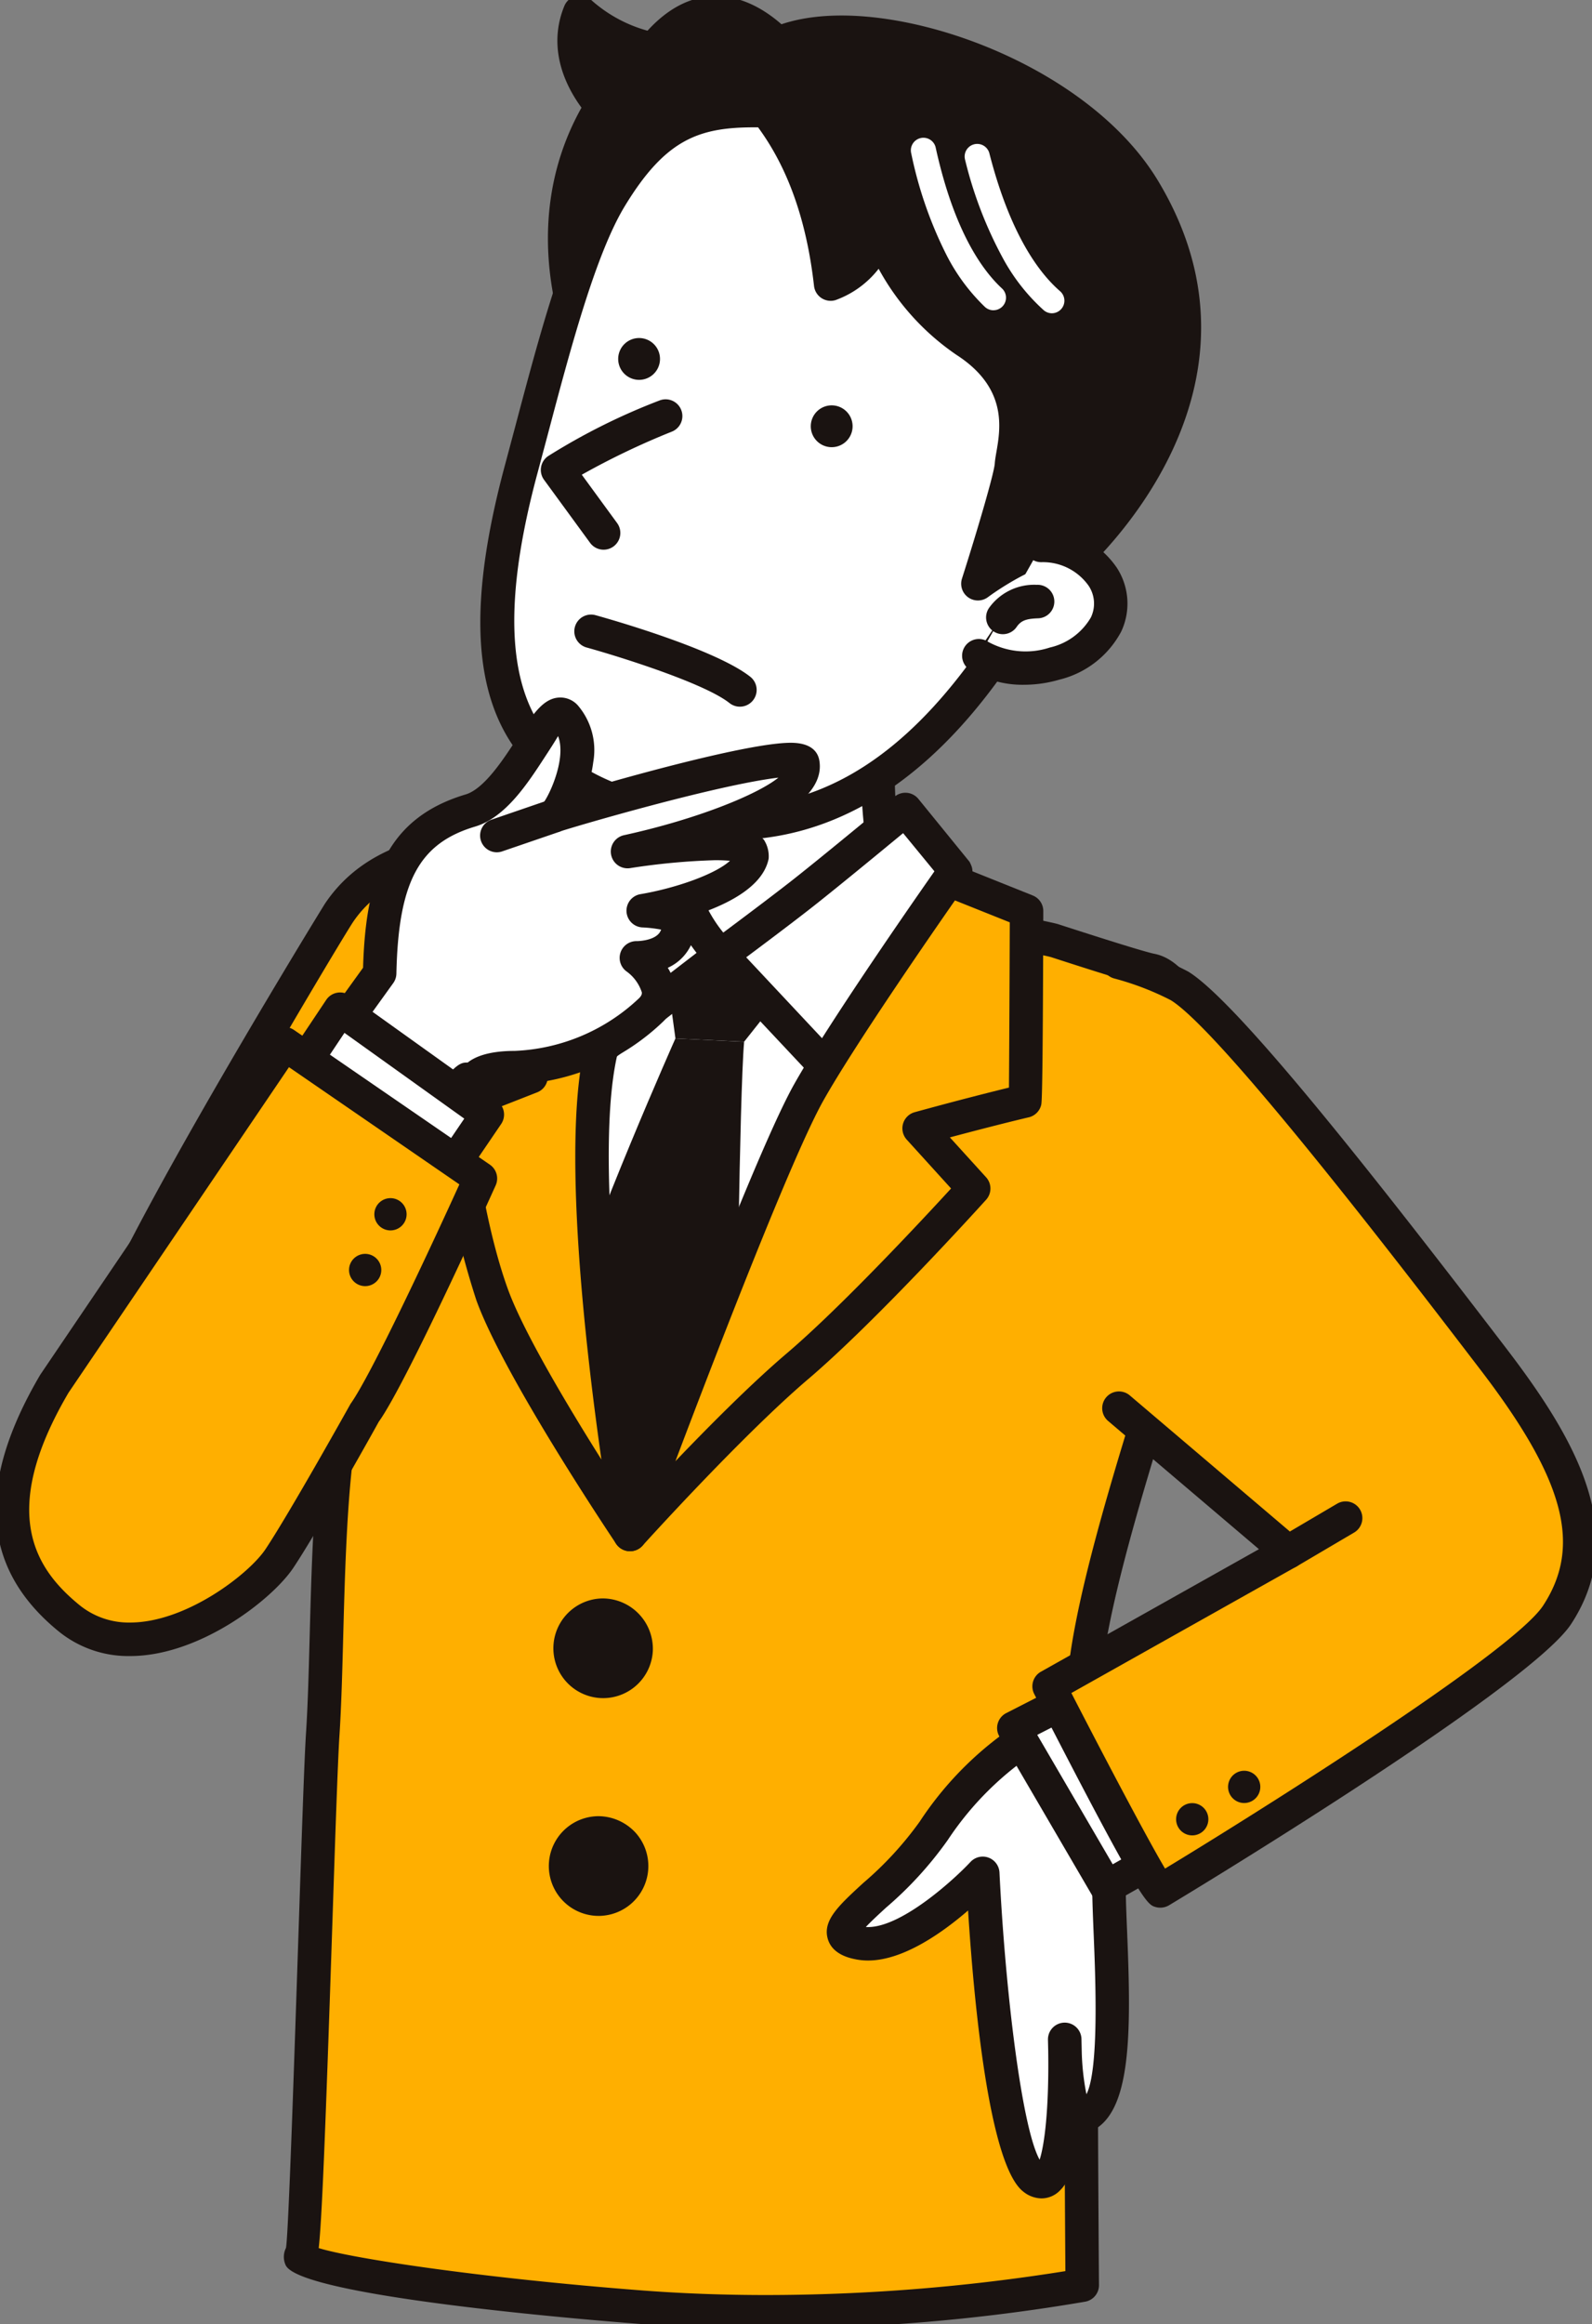
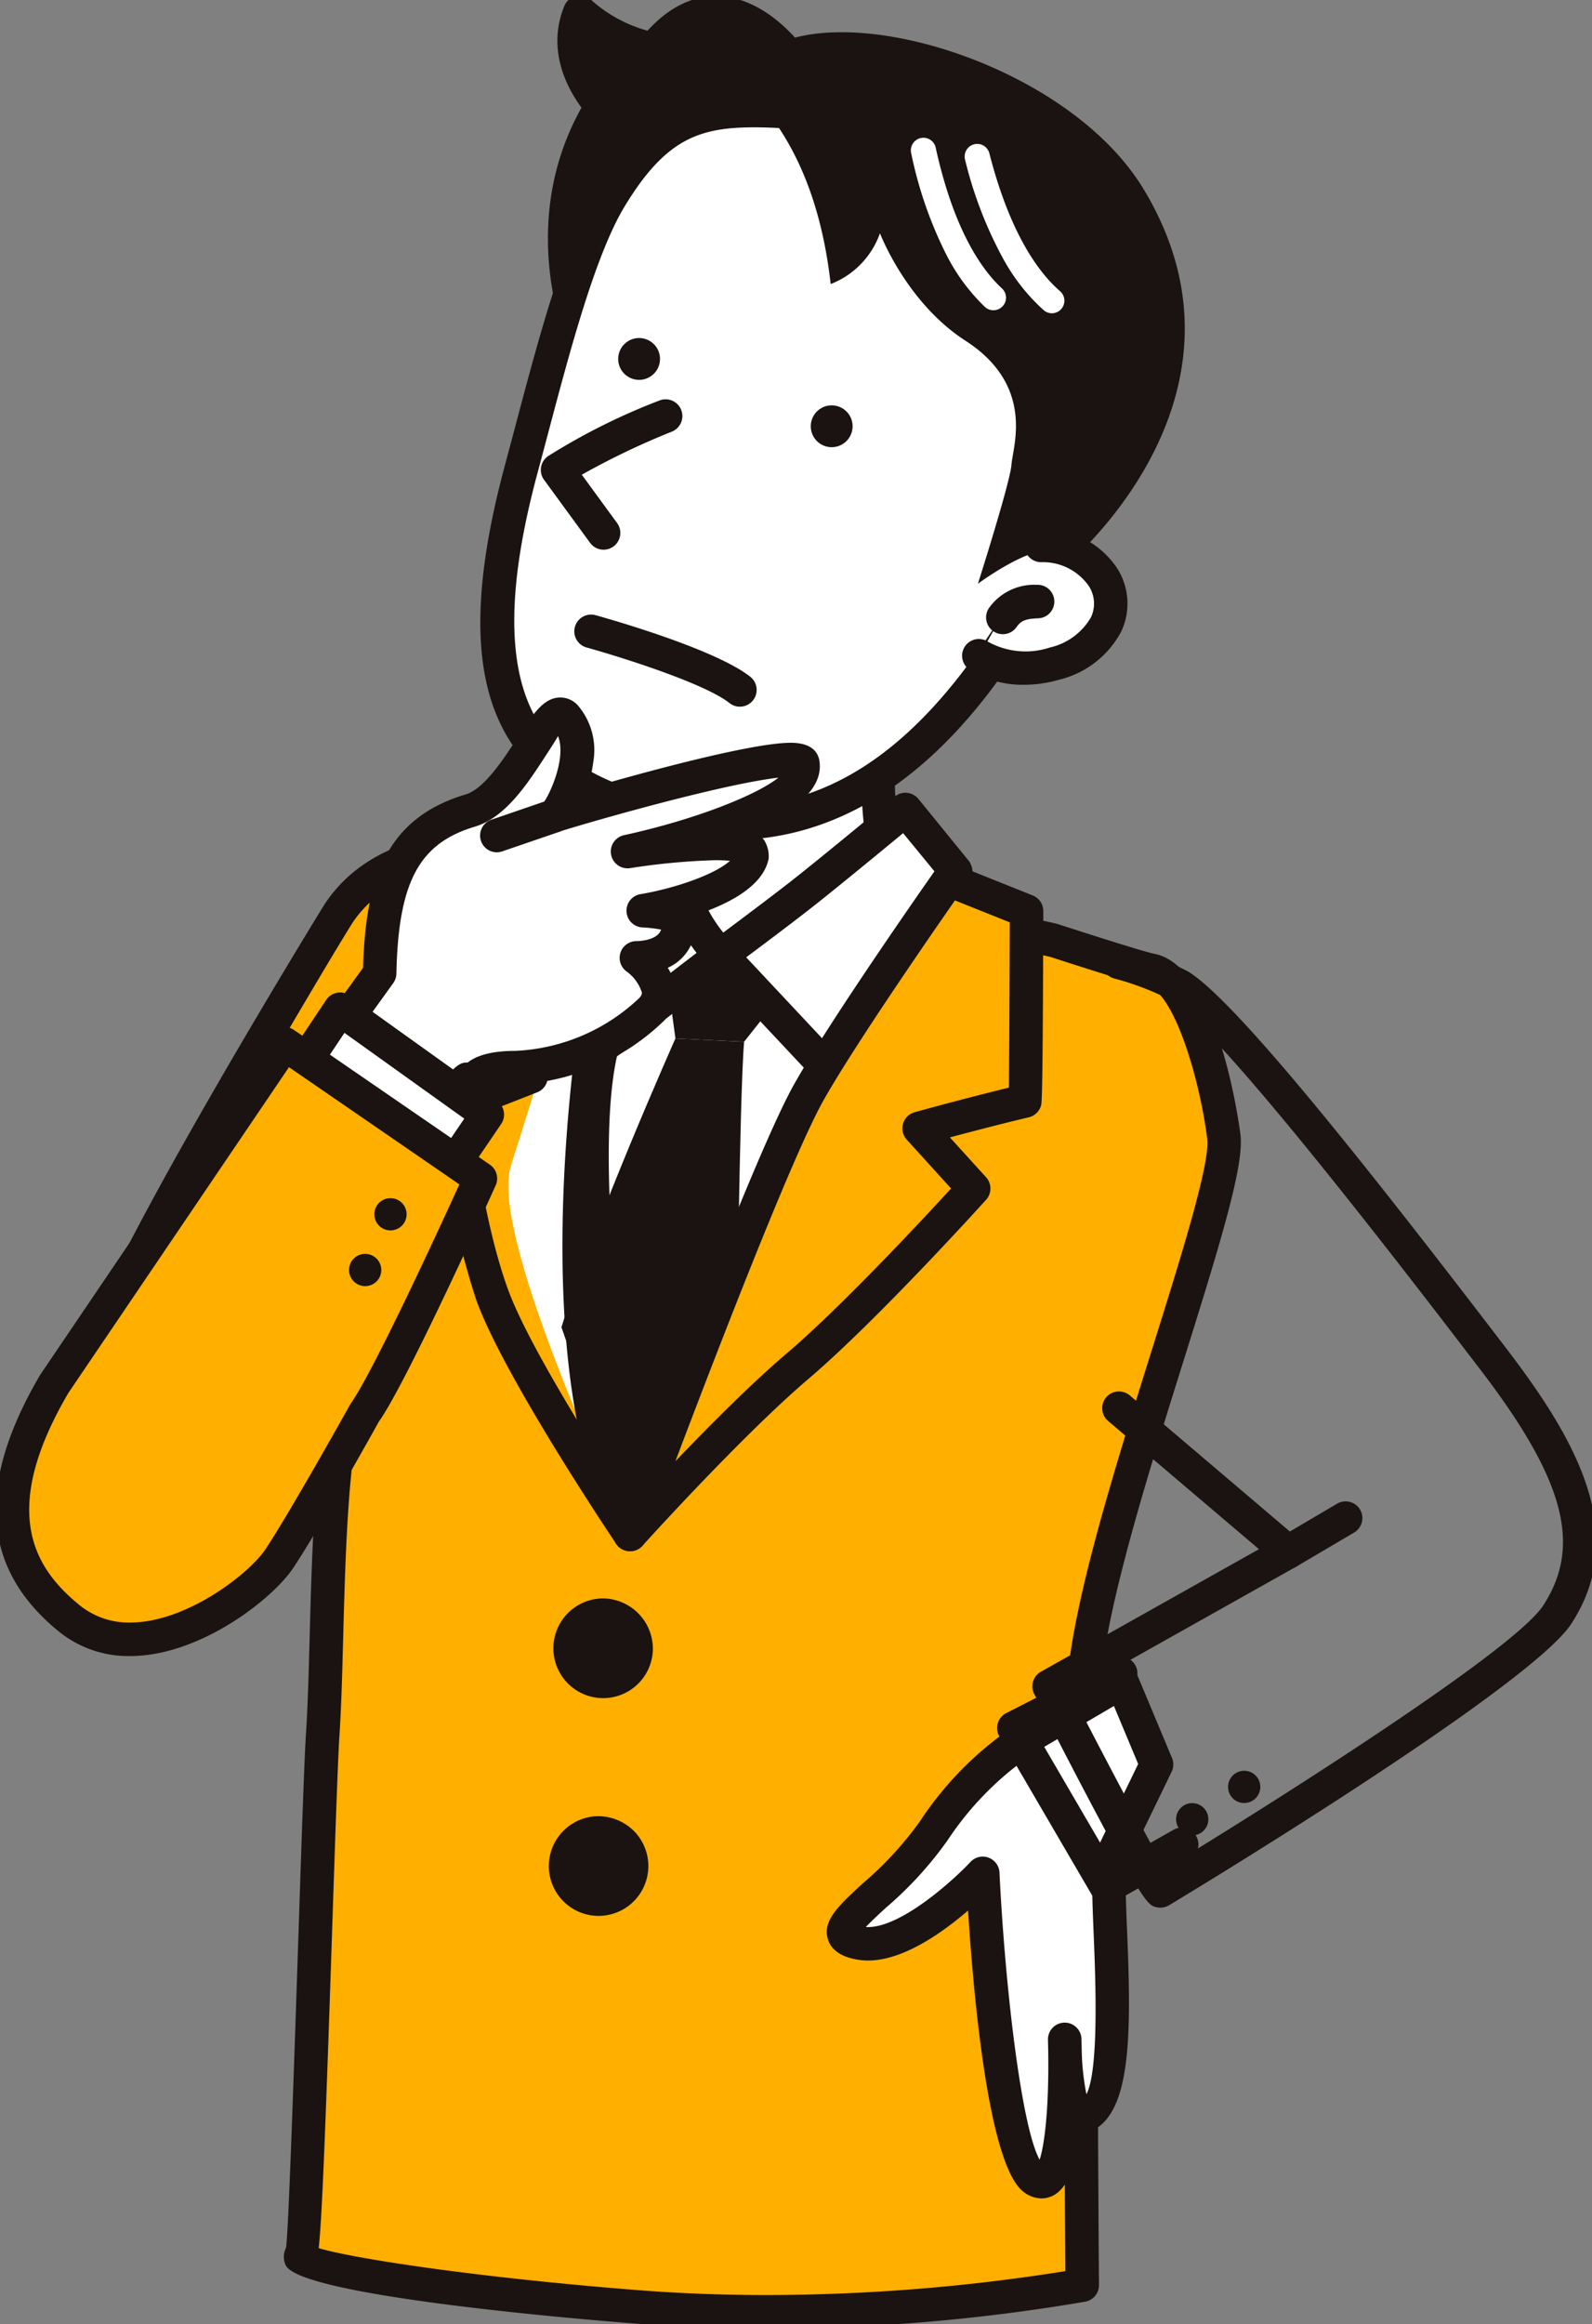
<svg xmlns="http://www.w3.org/2000/svg" id="man_01" width="168.743" height="246.248" viewBox="0 0 168.743 246.248">
  <rect x="0" y="0" width="168.743" height="246.248" fill="#808080" stroke="none" />
  <defs>
    <clipPath id="clip-path">
      <rect id="長方形_63" data-name="長方形 63" width="168.743" height="246.248" fill="none" />
    </clipPath>
  </defs>
  <g id="グループ_24" data-name="グループ 24" clip-path="url(#clip-path)">
    <path id="パス_6" data-name="パス 6" d="M144.691,249.927c-.63-4.829-3.2-16.752-7.7-17.619-1.55-.3-10.274-3.153-10.389-3.187-1.944-.577-44.874-8.727-49.038-9.255-8.669-1.1-21.092-1.9-26.652,6.354-.634.941-26.4,43.663-25.544,47.176s9.923,10.279,14.385,10.9c2.616.365,6.009-.341,10.828-.093-1.051,9.14-.883,21.24-1.393,29.035-.495,7.563-1.636,54.042-2.346,55.308s16.822,3.922,35.888,5.4a197.17,197.17,0,0,0,46.957-2.316s-.387-47.566.109-62.617,15.753-52.532,14.9-59.084" transform="translate(-14.974 -129.51)" fill="#ffaf00" />
    <path id="パス_7" data-name="パス 7" d="M66.975,215.988h0a75.475,75.475,0,0,1,9.409.69c3.8.482,47.132,8.664,49.32,9.314,8.11,2.63,9.835,3.072,10.218,3.146,6.614,1.271,8.893,17.309,9.131,19.133.417,3.2-2,11.122-5.966,23.788-4.056,12.938-8.654,27.6-8.918,35.584-.49,14.843-.112,62.068-.108,62.544a1.776,1.776,0,0,1-1.438,1.758A199.685,199.685,0,0,1,94.788,374.8c-4.653,0-9.228-.171-13.6-.51-5.925-.459-35.572-2.911-37.315-6.17a2.1,2.1,0,0,1,.015-1.866c.266-1.443.889-20.21,1.345-33.913.313-9.409.592-17.788.778-20.642.192-2.937.287-6.489.388-10.262.147-5.474.311-11.6.812-16.936-1.557-.006-2.945.072-4.194.142a26.313,26.313,0,0,1-4.916-.012c-4.951-.69-14.778-7.76-15.866-12.241-1.15-4.738,25.521-48.177,25.8-48.587C51.578,218.544,57.773,215.988,66.975,215.988ZM126.5,368.712c-.06-8.22-.321-47.782.122-61.186.28-8.465,4.954-23.375,9.079-36.53,3.034-9.676,6.171-19.682,5.834-22.266-.943-7.228-3.754-15.62-6.279-16.1-.987-.189-4.445-1.245-10.275-3.137-1.741-.512-44.274-8.684-49.039-9.288a72.141,72.141,0,0,0-8.963-.662c-7.931,0-13.162,2.043-15.993,6.246-1.924,2.935-25.011,41.8-25.263,46,.592,2.326,8.8,8.761,12.876,9.33a23.042,23.042,0,0,0,4.226-.016A57.343,57.343,0,0,1,49.27,281a1.776,1.776,0,0,1,1.673,1.976c-.644,5.6-.828,12.478-.991,18.55-.1,3.823-.2,7.422-.394,10.4-.186,2.838-.462,11.17-.773,20.528-.767,23.079-1.107,30.92-1.427,33.818,3.536,1.092,17,3.149,34.107,4.473,4.279.331,8.761.5,13.323.5A201.8,201.8,0,0,0,126.5,368.712Z" transform="translate(-13.575 -128.084)" fill="#1a1311" />
    <path id="パス_8" data-name="パス 8" d="M158.575,178.44s2.656,11.841-2.3,20.378-9.92,7.416-9.92,7.416.869,18.026,12.037,20.079c8.557,1.572,27.143-19.283,27.143-19.283s.358.152-3.546-6.536-2.016-22.5-2.016-22.5" transform="translate(-86.472 -105.168)" fill="#fff" />
    <path id="パス_9" data-name="パス 9" d="M157.854,226.739a6.7,6.7,0,0,1-1.213-.106c-12.411-2.281-13.452-20.946-13.49-21.74a1.776,1.776,0,0,1,2.165-1.817,1.6,1.6,0,0,0,.186.008c.818,0,4.21-.395,7.806-6.584,4.541-7.818,2.131-18.987,2.106-19.1a1.776,1.776,0,0,1,3.466-.776c.115.511,2.748,12.623-2.5,21.659-3.5,6.023-7.193,7.756-9.509,8.2.542,4.33,2.668,15.233,10.413,16.656,5.322.978,17.65-10.11,24.736-17.875-.419-.8-1.269-2.349-2.993-5.3-4.157-7.12-2.326-22.938-2.246-23.607a1.776,1.776,0,0,1,3.526.421c-.5,4.237-1.166,16.339,1.787,21.4,4.234,7.252,4.328,7.493,3.351,8.6C183.544,208.9,167.362,226.738,157.854,226.739Z" transform="translate(-85.046 -103.741)" fill="#1a1311" />
    <path id="パス_10" data-name="パス 10" d="M137.988,239.041s42.993,6.016,41.717,5.522-35.127,59.256-35.127,59.256-15.05-31.464-12.646-39.013,7.32-22.725,6.057-25.765" transform="translate(-77.799 -141.239)" fill="#fff" />
    <path id="パス_11" data-name="パス 11" d="M152.238,298.933a1.776,1.776,0,0,1-1.665-1.158c-8.12-21.891-.766-61.375.511-62.938l1.381,1.12-.273,1.755.273-1.755,1.646.643c-.843,2.6-7.337,35.545-1.226,56.83,2.249-2.829,6.191-7.611,11.146-12.893,7.485-7.978,16.736-42.275,16.829-42.62a1.776,1.776,0,0,1,3.43.919c-.387,1.446-9.578,35.507-17.669,44.131a197.194,197.194,0,0,0-12.959,15.251A1.776,1.776,0,0,1,152.238,298.933Z" transform="translate(-87.194 -139.048)" fill="#1a1311" />
    <path id="パス_12" data-name="パス 12" d="M171.78,245.523l15.179,1.612-6.59,8.307-7.279-.349Z" transform="translate(-101.497 -145.069)" fill="#1a1311" />
    <path id="パス_13" data-name="パス 13" d="M157.535,268.914s-8.673,19.483-12.08,30.6l6.8,19.562,11.76-14.692s.3-29.392.8-35.117Z" transform="translate(-85.943 -158.89)" fill="#1a1311" />
-     <path id="パス_14" data-name="パス 14" d="M132.527,237.262c2.287-8.988,6.2-21.665,6.2-21.665l-11.708-1.741s-12.458,22.592-10.513,22.49c1.223-.063,5.237,2.06,8.5,4.093-3.211,1.285-8.107,3.08-8.125,3.443a88.68,88.68,0,0,0,4,19.649c2.869,7.938,14.619,25.408,14.619,25.408s-6.512-37.744-2.967-51.676" transform="translate(-68.715 -126.358)" fill="#ffaf00" />
    <path id="パス_15" data-name="パス 15" d="M125.612,210.654a1.781,1.781,0,0,1,.262.019l11.708,1.741a1.776,1.776,0,0,1,1.436,2.28c-.039.126-3.924,12.738-6.174,21.58-3.411,13.406,2.932,50.563,3,50.936a1.776,1.776,0,0,1-3.223,1.293c-.485-.721-11.9-17.744-14.815-25.8a90,90,0,0,1-4.1-20.337c.066-1.352.637-1.645,5.851-3.679a18.907,18.907,0,0,0-4.426-2,2.175,2.175,0,0,1-1.715-.952c-.552-.935-1.387-2.348,10.646-24.169A1.776,1.776,0,0,1,125.612,210.654Zm9.409,4.97-8.448-1.256c-4.2,7.669-8.437,16.006-9.6,19.19a46.268,46.268,0,0,1,7.565,3.948,1.776,1.776,0,0,1-.279,3.156l-2.5.981c-1.4.547-3.356,1.307-4.434,1.784.294,2.808,1.44,11.507,3.814,18.074,1.632,4.514,6.326,12.363,9.92,18.069-1.717-12.026-4.254-33.975-1.66-44.172C131.138,228.578,133.83,219.559,135.022,215.624Z" transform="translate(-67.312 -124.932)" fill="#1a1311" />
    <path id="パス_16" data-name="パス 16" d="M155.247,215.986l6.8-3.506s-.556,8.523,5.286,14.257l-12.627,9.712s-2.279-12.417.539-20.463" transform="translate(-90.896 -125.545)" fill="#fff" />
    <path id="パス_17" data-name="パス 17" d="M160.615,209.28a1.778,1.778,0,0,1,1.775,1.886c0,.077-.409,7.807,4.758,12.878a1.776,1.776,0,0,1-.161,2.675l-12.627,9.712a1.776,1.776,0,0,1-2.829-1.087c-.1-.526-2.33-12.977.61-21.37a1.776,1.776,0,0,1,.862-.991l6.8-3.506A1.767,1.767,0,0,1,160.615,209.28Zm2.683,15.8a21.323,21.323,0,0,1-4.353-11.161l-3.667,1.891c-1.572,5.158-1.116,12.079-.668,15.954Z" transform="translate(-89.466 -124.12)" fill="#1a1311" />
    <path id="パス_18" data-name="パス 18" d="M186.825,225.051l11.148,11.884c.222.1,5.3-6.027,8.022-10.523,2.833-4.674,5.928-10.086,5.792-10.114l-5.429-6.672s-8.059,6.689-11.274,9.188-8.259,6.237-8.259,6.237" transform="translate(-110.387 -123.859)" fill="#fff" />
    <path id="パス_19" data-name="パス 19" d="M196.553,237.286a1.768,1.768,0,0,1-1.294-.561L184.1,224.84a1.776,1.776,0,0,1,.237-2.642s5.025-3.724,8.227-6.212,11.227-9.15,11.23-9.152a1.776,1.776,0,0,1,2.511.246l5.429,6.672c.664,1.352.761,1.575-5.651,12.155C206.019,226.02,198.746,237.286,196.553,237.286Zm-8.5-13.425,8.5,9.066a80.923,80.923,0,0,0,6.491-8.861c2.208-3.643,4.345-7.349,5.235-8.983l-3.595-4.378c-2.451,2.026-7.543,6.219-9.944,8.085C192.663,220.41,189.812,222.549,188.055,223.861Z" transform="translate(-108.96 -122.433)" fill="#1a1311" />
    <path id="パス_20" data-name="パス 20" d="M154.665,421.937a3.507,3.507,0,1,1-3.335-3.671,3.507,3.507,0,0,1,3.335,3.671" transform="translate(-87.243 -247.133)" fill="#fff" />
    <path id="パス_21" data-name="パス 21" d="M149.739,425.625l-.256-.006a5.283,5.283,0,0,1,.25-10.559,5.341,5.341,0,0,1,5.28,5.535A5.275,5.275,0,0,1,149.739,425.625Z" transform="translate(-85.816 -245.706)" fill="#1a1311" />
-     <path id="パス_22" data-name="パス 22" d="M153.488,478.329a3.507,3.507,0,1,1-3.335-3.671,3.507,3.507,0,0,1,3.335,3.671" transform="translate(-86.547 -280.452)" fill="#fff" />
    <path id="パス_23" data-name="パス 23" d="M148.561,482.017l-.255-.006a5.283,5.283,0,0,1,.25-10.559,5.393,5.393,0,0,1,3.913,1.731,5.283,5.283,0,0,1-3.908,8.835Z" transform="translate(-85.121 -279.026)" fill="#1a1311" />
    <path id="パス_24" data-name="パス 24" d="M205.072,251.278c.12-.443.174-20.126.174-20.126l-8.237-3.3s-10.954,15.576-14.863,22.538c-4.717,8.4-18.93,46.816-18.93,46.816s10.528-11.683,17.756-17.837,18.67-18.822,18.67-18.822l-5.789-6.373c6.951-1.907,11.218-2.9,11.218-2.9" transform="translate(-96.438 -134.631)" fill="#ffaf00" />
    <path id="パス_25" data-name="パス 25" d="M195.583,224.655a1.772,1.772,0,0,1,.659.127l8.237,3.3a1.776,1.776,0,0,1,1.116,1.654c-.055,19.917-.16,20.3-.236,20.585a1.776,1.776,0,0,1-1.311,1.266c-.016,0-3.128.729-8.354,2.126l3.837,4.224a1.776,1.776,0,0,1,0,2.384c-.47.521-11.6,12.826-18.837,18.984-7.055,6.006-17.484,17.558-17.588,17.674a1.776,1.776,0,0,1-2.984-1.8c.582-1.574,14.315-38.642,19.047-47.069,3.908-6.961,14.509-22.052,14.958-22.691A1.776,1.776,0,0,1,195.583,224.655Zm6.457,6.272-5.81-2.324c-2.595,3.723-10.754,15.521-13.962,21.236-3.244,5.778-11.213,26.411-15.668,38.182,3.569-3.728,8.081-8.262,11.8-11.424,5.772-4.913,14.406-14.19,17.42-17.473l-4.7-5.176a1.776,1.776,0,0,1,.845-2.906c4.729-1.3,8.223-2.174,9.989-2.606C201.979,245.569,202.022,237.054,202.041,230.926Z" transform="translate(-95.011 -133.204)" fill="#1a1311" />
    <path id="パス_26" data-name="パス 26" d="M155.755,7.114A16.351,16.351,0,0,1,147.928,3.2c-1.689,4.082.461,7.765,2.32,9.961-.172.279-.343.563-.511.859-7.228,12.705-.67,25.907-.67,25.907L170.568,8.5S163.323-2.29,155.755,7.114" transform="translate(-86.466 -1.892)" fill="#1a1311" />
    <path id="パス_27" data-name="パス 27" d="M146.485,0a1.784,1.784,0,0,1,1.24.5,14.864,14.864,0,0,0,5.931,3.22c2.218-2.43,4.657-3.661,7.262-3.661h0c5.572,0,9.515,5.776,9.68,6.022a1.776,1.776,0,0,1-.009,1.993l-21.5,31.427a1.776,1.776,0,0,1-3.056-.213c-.284-.571-6.839-14.092.625-27.413-2.591-3.547-3.239-7.337-1.814-10.783A1.779,1.779,0,0,1,146.485,0Zm20.442,7.142c-1.117-1.3-3.4-3.528-6.008-3.528h0c-1.765,0-3.522,1.072-5.223,3.186a1.776,1.776,0,0,1-1.7.634A17.733,17.733,0,0,1,147.656,4.9a9.435,9.435,0,0,0,2.5,5.693,1.776,1.776,0,0,1,.156,2.08l-.479.8c-4.677,8.221-3.117,16.8-1.755,21.215Z" transform="translate(-85.023 -0.467)" fill="#1a1311" />
    <path id="パス_28" data-name="パス 28" d="M140.848,37.836c-3.743,6.156-6.839,19.067-9.438,28.681-6.525,24.138.186,32.209,11.72,35.9,13.556,4.339,25.534.723,36.072-12.744,5.228-6.681,13.106-19.475,13.856-29.155s-10.26-29.9-24.931-31.061-20.517-2.743-27.28,8.379" transform="translate(-76.134 -16.924)" fill="#fff" />
    <path id="パス_29" data-name="パス 29" d="M154.646,25.442c2.489,0,5.31.24,8.632.524l3.536.295c15.838,1.25,27.365,22.6,26.562,32.968-.81,10.451-9.325,23.845-14.228,30.112-7.873,10.062-16.973,15.164-27.046,15.164a36.086,36.086,0,0,1-10.966-1.823c-14.954-4.786-18.81-16.167-12.892-38.055l1.069-4.008c2.433-9.178,5.19-19.581,8.565-25.131C142.986,27.086,147.895,25.442,154.646,25.442ZM152.1,100.954c9.051,0,16.983-4.515,24.249-13.8,6.04-7.719,12.836-19.836,13.485-28.2.693-8.94-9.655-28.077-23.3-29.154l-3.56-.3c-3.205-.275-5.933-.511-8.328-.511h0c-5.87,0-9.422,1.248-13.734,8.339-3.108,5.112-5.8,15.251-8.167,24.2l-1.074,4.025C125.03,90.119,132.815,96.29,142.218,99.3A32.552,32.552,0,0,0,152.1,100.954Z" transform="translate(-74.681 -15.498)" fill="#1a1311" />
    <path id="パス_30" data-name="パス 30" d="M226.046,65.236s22.151-17.9,8.66-40.25C225.734,10.123,196.994,3,192.1,12.991c-.65,1.327,7.54,5.243,9.431,22.041a9,9,0,0,0,5.225-5.385s2.785,7.338,9.063,11.388c7.419,4.786,5,11.257,4.878,13.111s-3.559,12.634-3.559,12.634,6.233-4.6,8.232-3.247.671,1.7.671,1.7" transform="translate(-113.484 -4.934)" fill="#1a1311" />
-     <path id="パス_31" data-name="パス 31" d="M215.7,67.13a1.776,1.776,0,0,1-1.692-2.316c1.658-5.2,3.413-11.183,3.478-12.207.019-.3.084-.7.168-1.187.444-2.551,1.186-6.821-4.237-10.319a26.183,26.183,0,0,1-8.241-9.115,10.158,10.158,0,0,1-4.579,3.322,1.776,1.776,0,0,1-2.27-1.5c-1.312-11.653-5.738-16.746-7.865-19.194-1.122-1.292-2.092-2.407-1.4-3.827,1.779-3.634,6.105-5.635,12.183-5.635,11.049,0,27.012,6.688,33.534,17.492,13.274,21.992-6.314,40.149-8.591,42.146l-.031.026-.226.193-.032.028-.184.156-.006-.007a2.094,2.094,0,0,1-.662.344,1.776,1.776,0,0,1-2.208-1.945c-1.346.135-4.408,1.958-6.088,3.2A1.773,1.773,0,0,1,215.7,67.13ZM205.32,26.446h.009a1.777,1.777,0,0,1,1.65,1.142c.026.068,2.676,6.858,8.367,10.528,7.4,4.773,6.286,11.178,5.811,13.912-.057.329-.11.6-.123.8a67.9,67.9,0,0,1-2.225,8.516,10.161,10.161,0,0,1,4.169-1.269,3.412,3.412,0,0,1,1.955.557c.078.053.179.121.293.2,4.955-4.862,16.886-19.193,6.521-36.365C226.05,15.04,211.38,8.7,201.253,8.7c-2.5,0-6.763.408-8.607,3,.155.185.338.4.5.584,2.19,2.52,6.575,7.566,8.346,18.45a8.1,8.1,0,0,0,2.175-3.162A1.775,1.775,0,0,1,205.32,26.446Z" transform="translate(-112.045 -3.508)" fill="#1a1311" />
    <path id="パス_32" data-name="パス 32" d="M260.289,141.235c5.027.042,8.718,4.287,6.834,8.377s-9.137,6.108-13.451,3.337" transform="translate(-149.884 -83.45)" fill="#fff" />
    <path id="パス_33" data-name="パス 33" d="M257,154.575a10.589,10.589,0,0,1-5.717-1.559,1.776,1.776,0,1,1,1.919-2.988,8.217,8.217,0,0,0,6.533.6,6.752,6.752,0,0,0,4.346-3.182,3.392,3.392,0,0,0-.24-3.366,5.927,5.927,0,0,0-5-2.493,1.776,1.776,0,1,1,.029-3.551,9.5,9.5,0,0,1,7.965,4.141,6.963,6.963,0,0,1,.467,6.754,10.141,10.141,0,0,1-6.576,5.106A13.349,13.349,0,0,1,257,154.575Z" transform="translate(-148.457 -82.023)" fill="#1a1311" />
    <path id="パス_34" data-name="パス 34" d="M155.938,107.7a66.217,66.217,0,0,0-11.5,5.723l4.88,6.677" transform="translate(-85.345 -63.638)" fill="#fff" />
    <path id="パス_35" data-name="パス 35" d="M147.9,120.453a1.773,1.773,0,0,1-1.435-.728l-4.88-6.677a1.776,1.776,0,0,1,.424-2.508,67.483,67.483,0,0,1,11.834-5.906,1.776,1.776,0,0,1,1.343,3.287,80.673,80.673,0,0,0-9.6,4.587l3.743,5.121a1.776,1.776,0,0,1-1.432,2.824Z" transform="translate(-83.919 -62.211)" fill="#1a1311" />
    <path id="パス_36" data-name="パス 36" d="M214.473,107.286a2.216,2.216,0,1,1-2.112-2.315,2.216,2.216,0,0,1,2.112,2.315" transform="translate(-124.105 -62.021)" fill="#1a1311" />
    <path id="パス_37" data-name="パス 37" d="M164.579,89.853a2.216,2.216,0,1,1-2.112-2.315,2.216,2.216,0,0,1,2.112,2.315" transform="translate(-94.625 -51.721)" fill="#1a1311" />
    <path id="パス_38" data-name="パス 38" d="M259.8,157.459a4.139,4.139,0,0,1,3.661-1.682" transform="translate(-153.503 -92.042)" fill="#fff" />
    <path id="パス_39" data-name="パス 39" d="M258.37,157.809a1.776,1.776,0,0,1-1.463-2.779,5.877,5.877,0,0,1,5.056-2.453,1.776,1.776,0,1,1,.139,3.549c-1.166.046-1.77.188-2.265.911A1.774,1.774,0,0,1,258.37,157.809Z" transform="translate(-152.077 -90.615)" fill="#1a1311" />
    <path id="パス_40" data-name="パス 40" d="M260,56.015a1.326,1.326,0,0,1-.87-.324,20.588,20.588,0,0,1-4.3-5.458A43.1,43.1,0,0,1,250.782,39.7a1.332,1.332,0,0,1,2.58-.66c2.212,8.648,5.3,12.733,7.5,14.637A1.332,1.332,0,0,1,260,56.015Z" transform="translate(-148.501 -22.824)" fill="#fff" />
    <path id="パス_41" data-name="パス 41" d="M245.583,54.87a1.327,1.327,0,0,1-.9-.354,20.592,20.592,0,0,1-4.122-5.6,43.1,43.1,0,0,1-3.687-10.663,1.332,1.332,0,1,1,2.6-.574c1.924,8.716,4.877,12.9,7.016,14.878a1.332,1.332,0,0,1-.9,2.31Z" transform="translate(-140.287 -21.996)" fill="#fff" />
    <path id="パス_42" data-name="パス 42" d="M153.084,163.478s12.214,3.382,15.791,6.212" transform="translate(-90.451 -96.592)" fill="#fff" />
    <path id="パス_43" data-name="パス 43" d="M167.447,170.039a1.768,1.768,0,0,1-1.1-.383c-2.7-2.139-11.862-4.979-15.163-5.893a1.776,1.776,0,0,1,.948-3.423c1.286.356,12.669,3.564,16.419,6.531a1.776,1.776,0,0,1-1.1,3.168Z" transform="translate(-89.024 -95.165)" fill="#1a1311" />
    <path id="パス_44" data-name="パス 44" d="M84.658,212.419c.193-8.854,1.888-14.945,9.611-17.249C99.2,193.7,102.46,183.2,104.35,185.23c3.168,3.406-.655,10.433-1.292,10.536s26.075-7.879,26.448-5.583c.829,5.093-18.583,9.336-18.583,9.336s13.735-2.2,13.215.413c-.807,4.046-11.542,5.85-11.542,5.85s4.409,0,3.583,2.55-4.3,2.448-4.3,2.448,3.985,2.986,1.575,5.487a22.006,22.006,0,0,1-14.29,6.144c-4.125-.047-4.353,1.362-5.158,1.232S85.309,235.7,85.309,235.7L75.167,225.589Z" transform="translate(-44.413 -109.291)" fill="#fff" />
    <path id="パス_45" data-name="パス 45" d="M83.882,236.051a1.776,1.776,0,0,1-1.254-.518L72.487,225.42a1.776,1.776,0,0,1-.187-2.3l9.17-12.724c.271-9.177,2.293-15.8,10.864-18.357,1.973-.589,3.991-3.691,5.464-5.955,1.692-2.6,2.81-4.319,4.6-4.319a2.489,2.489,0,0,1,1.829.826,7.291,7.291,0,0,1,1.64,6.029,14.329,14.329,0,0,1-.655,2.819c6.366-1.861,17.563-4.877,21.587-4.877,2.254,0,2.9,1.036,3.038,1.906.5,3.051-2.916,5.545-7.244,7.45a3.084,3.084,0,0,1,1.366.927,3.211,3.211,0,0,1,.5,2c-.614,3.081-4.656,4.994-8.131,6.086a3.335,3.335,0,0,1,.12,2.514,4.96,4.96,0,0,1-2.679,2.959,5.335,5.335,0,0,1,.8,2.31,4.248,4.248,0,0,1-1.258,3.353,23.971,23.971,0,0,1-15.457,6.689c-2.428,0-3.116.423-3.572.7a3.463,3.463,0,0,1-1.036.472c-1.189,1.311-4.866,6.672-7.863,11.3a1.776,1.776,0,0,1-1.491.811Zm-7.817-12.078,7.521,7.5c7.211-11.033,7.959-11.033,8.974-11.033.553-.432,1.856-1.231,4.975-1.232a20.369,20.369,0,0,0,13.208-5.6c.3-.31.283-.5.275-.6a4.4,4.4,0,0,0-1.636-2.231,1.776,1.776,0,0,1,1.118-3.2c.025,0,2.171-.014,2.561-1.22a14.261,14.261,0,0,0-1.9-.228,1.776,1.776,0,0,1-.291-3.527c3.709-.627,7.924-2.1,9.487-3.535-.38-.038-.888-.065-1.56-.065a71.63,71.63,0,0,0-9.025.842,1.776,1.776,0,0,1-.659-3.488c7.774-1.7,14.162-4.31,16.379-6.1-6.615.784-21.738,5.22-23.215,5.726a2.12,2.12,0,0,1-2.4-1.311,1.828,1.828,0,0,1,.708-1.755c.626-.776,2.469-4.711,1.554-7.064-.325.563-.9,1.453-1.368,2.167-1.872,2.878-4.2,6.46-7.426,7.422-5.948,1.775-8.131,5.853-8.343,15.586a1.776,1.776,0,0,1-.335,1Z" transform="translate(-42.987 -107.864)" fill="#1a1311" />
    <line id="線_20" data-name="線 20" x1="5.981" y2="2.051" transform="translate(52.664 86.476)" fill="#fff" />
    <path id="線_21" data-name="線 21" d="M-1.427,2.4a1.776,1.776,0,0,1-1.68-1.2A1.776,1.776,0,0,1-2-1.055L3.978-3.106A1.776,1.776,0,0,1,6.234-2,1.776,1.776,0,0,1,5.13.253L-.851,2.3A1.773,1.773,0,0,1-1.427,2.4Z" transform="translate(54.091 87.902)" fill="#1a1311" />
    <path id="パス_46" data-name="パス 46" d="M73.606,270.249l5.941-8.9,15.6,11.163-7.177,10.548" transform="translate(-43.49 -154.417)" fill="#fff" />
    <path id="パス_47" data-name="パス 47" d="M86.54,283.4a1.776,1.776,0,0,1-1.466-2.775l6.2-9.114-12.7-9.086-4.923,7.379a1.776,1.776,0,0,1-2.954-1.971l5.941-8.9a1.776,1.776,0,0,1,2.511-.459l15.6,11.163a1.776,1.776,0,0,1,.435,2.443L88.01,282.628A1.774,1.774,0,0,1,86.54,283.4Z" transform="translate(-42.064 -152.991)" fill="#1a1311" />
    <path id="パス_48" data-name="パス 48" d="M40.6,309.311c2.844-3.948,12.215-24.738,12.215-24.738L32.054,270.3,7.69,306.265c-7.635,12.976-4.431,20.006,1.463,24.849,7.8,6.413,19.717-2.322,22.357-6.28S40.6,309.311,40.6,309.311" transform="translate(-1.892 -159.71)" fill="#ffaf00" />
    <path id="パス_49" data-name="パス 49" d="M14.282,333.745a11.711,11.711,0,0,1-7.655-2.685c-8.084-6.643-8.695-15.515-1.866-27.122l24.424-36.058a1.776,1.776,0,0,1,2.476-.467l20.759,14.27a1.776,1.776,0,0,1,.613,2.193c-.386.856-9.477,21-12.393,25.046-.155.3-6.4,11.5-9.052,15.471C29.35,327.75,21.652,333.745,14.282,333.745Zm16.841-62.393L7.762,305.835c-7.57,12.873-3.381,18.782,1.12,22.481a8.278,8.278,0,0,0,5.4,1.878c5.932,0,12.593-5.133,14.353-7.771,2.571-3.854,8.951-15.288,9.015-15.4,2.192-3.061,8.57-16.733,11.535-23.252Z" transform="translate(-0.494 -158.284)" fill="#1a1311" />
    <path id="パス_50" data-name="パス 50" d="M238.387,441.191A34.354,34.354,0,0,0,228.1,451.317c-4.408,6.732-13.18,10.8-7.922,11.873s13.118-7.37,13.118-7.37,1.44,29.262,5.378,32.31,3.31-14.739,3.31-14.739.013,9.094,2.1,8.118c5.292-2.469,1.549-24.689,2.909-27.483s4.722-9.746,4.722-9.746l-3.665-8.753Z" transform="translate(-129.131 -257.334)" fill="#fff" />
    <path id="パス_51" data-name="パス 51" d="M246.621,432.326a1.776,1.776,0,0,1,1.638,1.09l3.665,8.753a1.776,1.776,0,0,1-.039,1.459l-4.724,9.75c-.263.747-.112,4.388.009,7.313.444,10.7.448,19.037-3.764,21a3.49,3.49,0,0,1-1.054.24,2.842,2.842,0,0,1-.327-.018c-.53,4.609-1.536,5.629-1.954,6.054a2.733,2.733,0,0,1-1.98.863,3.142,3.142,0,0,1-1.936-.723c-3.655-2.829-5.25-20.408-5.847-29.78-2.711,2.343-6.874,5.3-10.6,5.3a6.606,6.606,0,0,1-1.319-.129c-.616-.125-2.491-.506-2.959-2.191-.54-1.942,1.18-3.521,3.783-5.91a36.378,36.378,0,0,0,5.967-6.485,35.938,35.938,0,0,1,10.886-10.692l9.656-5.657A1.776,1.776,0,0,1,246.621,432.326Zm1.717,10.476-2.571-6.142-7.914,4.637a32.924,32.924,0,0,0-9.7,9.567,39.189,39.189,0,0,1-6.536,7.156c-.7.642-1.567,1.439-2.146,2.054.079.006.159.008.24.008,3.615,0,9.186-5.108,10.853-6.9a1.776,1.776,0,0,1,3.073,1.123c.622,12.633,2.377,27.086,4.256,30.426.5-1.535,1-5.226.909-11.538l-.026-1.166h0v-.06a1.776,1.776,0,0,1,3.55-.066l.028,1.24a26.127,26.127,0,0,0,.5,4.655c1.361-2.633.951-12.5.766-16.961-.214-5.167-.289-7.709.345-9.013Z" transform="translate(-127.698 -255.908)" fill="#1a1311" />
-     <path id="パス_52" data-name="パス 52" d="M280.475,451.421l-7.976,4.526L262.665,439.1l11.36-5.807" transform="translate(-155.197 -256.013)" fill="#fff" />
    <path id="パス_53" data-name="パス 53" d="M271.074,456.3a1.775,1.775,0,0,1-1.535-.881L259.7,438.566a1.776,1.776,0,0,1,.725-2.476l11.36-5.807a1.776,1.776,0,0,1,1.616,3.162l-9.688,4.952,8,13.712,6.451-3.66a1.776,1.776,0,0,1,1.753,3.089l-7.976,4.526A1.768,1.768,0,0,1,271.074,456.3Z" transform="translate(-153.771 -254.586)" fill="#1a1311" />
-     <path id="パス_54" data-name="パス 54" d="M279.163,296.434l17.954,15.259-25.335,14.231s11.273,21.984,11.8,21.676,37.87-22.861,42.051-29.253c5.289-8.086,1.2-16.684-6.671-26.971s-27.68-36.2-33.368-39.664a32.412,32.412,0,0,0-6.416-2.486" transform="translate(-160.584 -147.256)" fill="#ffaf00" />
    <path id="パス_55" data-name="パス 55" d="M282.137,347.949a1.8,1.8,0,0,1-.5-.071c-.91-.267-1.511-.443-12.858-22.571a1.776,1.776,0,0,1,.71-2.358L292.6,309.967,276.586,296.36a1.776,1.776,0,0,1,2.3-2.706l17.954,15.259a1.776,1.776,0,0,1-.28,2.9l-23.843,13.393c3.928,7.628,8.174,15.647,9.929,18.6,7.67-4.634,36.7-22.7,40.076-27.864,4.137-6.325,2.288-13.311-6.595-24.92-7.64-9.984-27.516-35.957-32.882-39.227a29.755,29.755,0,0,0-5.96-2.289,1.776,1.776,0,1,1,.935-3.426,33.733,33.733,0,0,1,6.872,2.683c5.229,3.186,19.968,21.956,33.7,39.9,7.363,9.622,13.167,19.654,6.9,29.228-4.482,6.852-42.271,29.6-42.644,29.816A1.826,1.826,0,0,1,282.137,347.949Z" transform="translate(-159.158 -145.829)" fill="#1a1311" />
    <line id="線_22" data-name="線 22" y1="3.588" x2="6.095" transform="translate(136.533 160.848)" fill="#ffaf00" />
    <path id="線_23" data-name="線 23" d="M-1.425,3.937a1.775,1.775,0,0,1-1.532-.875A1.776,1.776,0,0,1-2.327.631L3.767-2.957A1.776,1.776,0,0,1,6.2-2.327,1.776,1.776,0,0,1,5.569.1L-.526,3.691A1.768,1.768,0,0,1-1.425,3.937Z" transform="translate(137.96 162.275)" fill="#1a1311" />
    <path id="パス_56" data-name="パス 56" d="M100.4,312.061a1.709,1.709,0,1,1-1.625-1.789,1.709,1.709,0,0,1,1.625,1.789" transform="translate(-57.305 -183.325)" fill="#1a1311" />
    <path id="パス_57" data-name="パス 57" d="M93.839,326.492a1.709,1.709,0,1,1-1.625-1.789,1.709,1.709,0,0,1,1.625,1.789" transform="translate(-53.427 -191.852)" fill="#1a1311" />
    <path id="パス_58" data-name="パス 58" d="M321.231,461.274a1.709,1.709,0,1,1-.363-2.389,1.709,1.709,0,0,1,.363,2.389" transform="translate(-187.978 -270.938)" fill="#1a1311" />
    <path id="パス_59" data-name="パス 59" d="M307.773,469.655a1.709,1.709,0,1,1-.362-2.389,1.709,1.709,0,0,1,.362,2.389" transform="translate(-180.027 -275.89)" fill="#1a1311" />
  </g>
</svg>